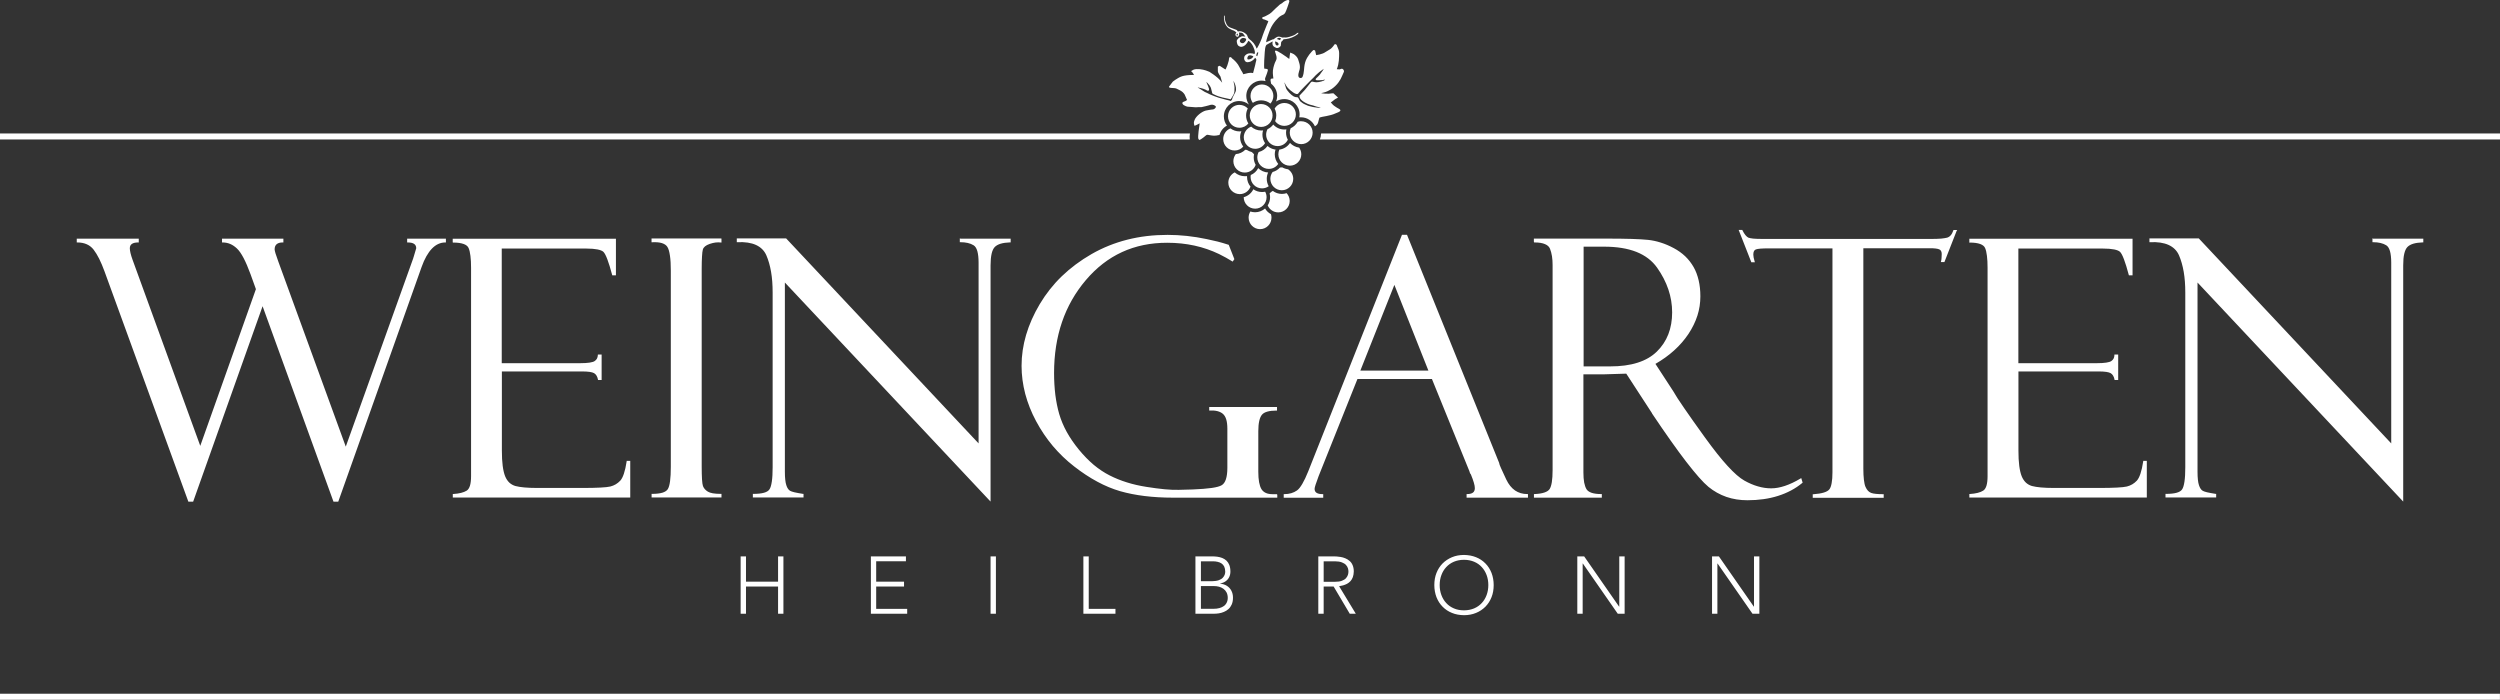
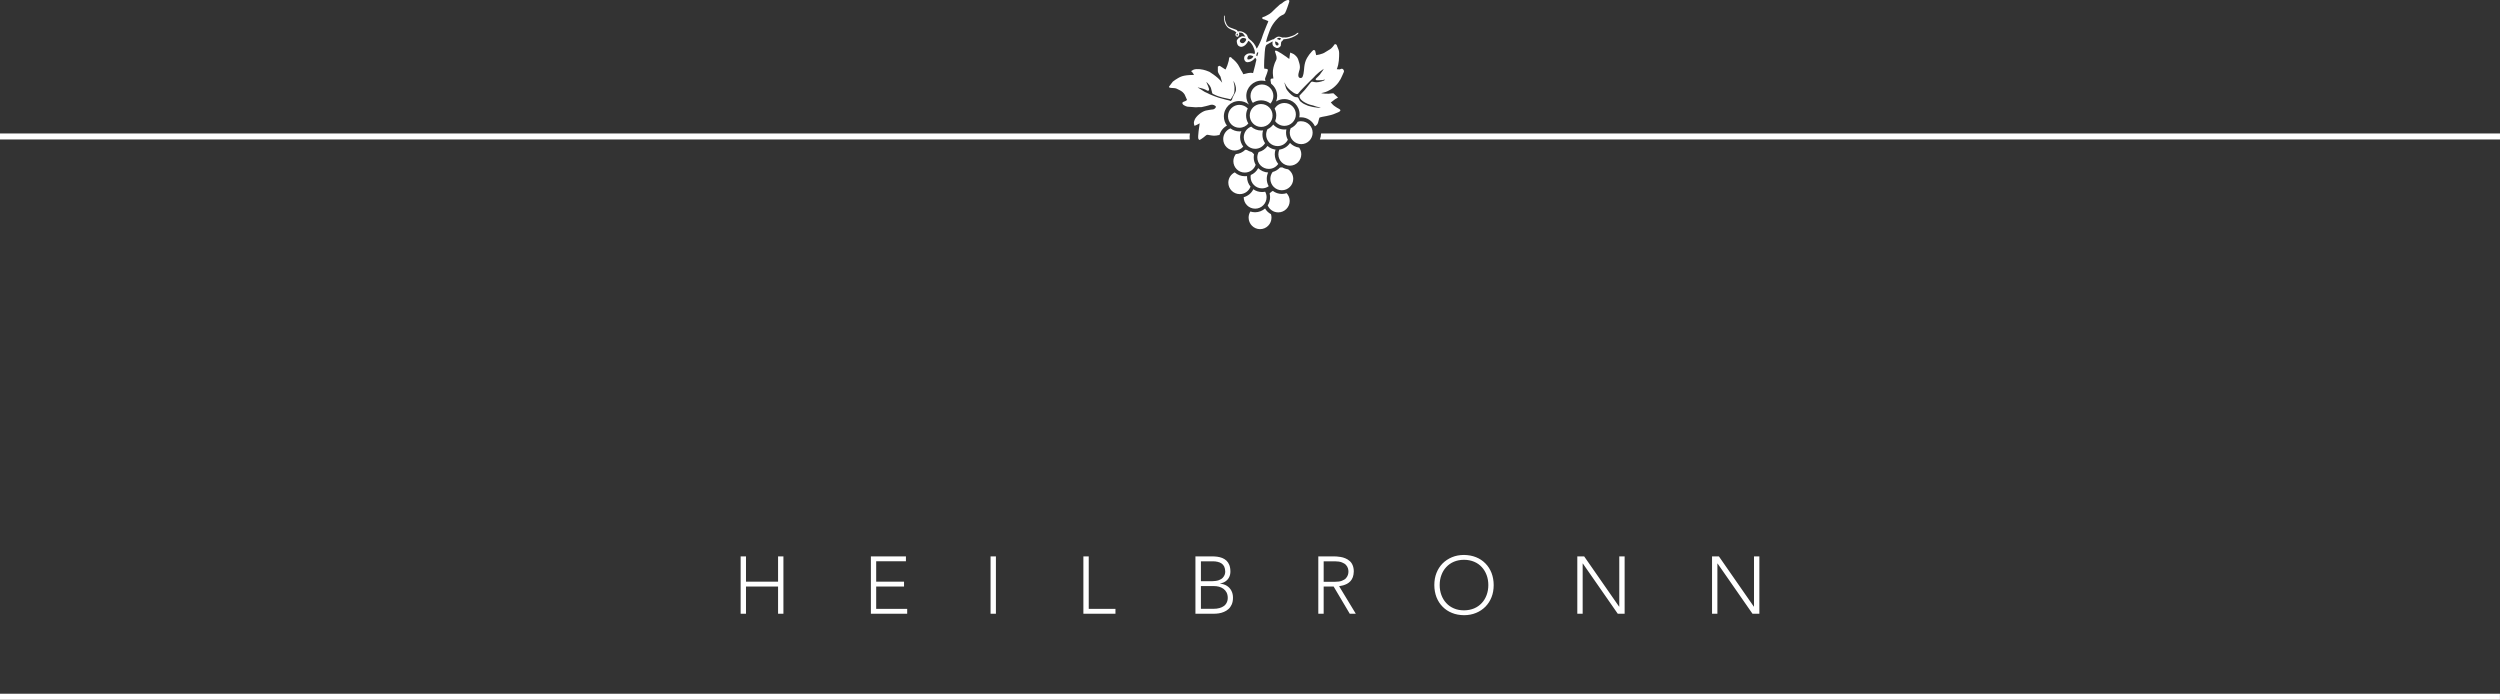
<svg xmlns="http://www.w3.org/2000/svg" id="Ebene_1" data-name="Ebene 1" width="139.95mm" height="39.17mm" viewBox="0 0 396.72 111.03">
  <rect x="0" y="0" width="396.72" height="111.03" fill="#333333" stroke="none" />
  <defs>
    <style>
      .cls-1, .cls-2 {
        fill: #fff;
      }

      .cls-2 {
        fill-rule: evenodd;
      }
    </style>
  </defs>
  <path class="cls-2" d="M117.53,97.39h.85v-4.32h5.09v4.32h.85v-9.1h-.85v4.01h-5.09v-4.01h-.85v9.1h0ZM138.19,97.39h5.77v-.77h-4.92v-3.55h4.42v-.77h-4.42v-3.24h4.72v-.77h-5.56v9.1h0ZM157.19,97.39h.85v-9.1h-.85v9.1h0ZM171.92,97.39h5.09v-.77h-4.24v-8.33h-.85v9.1h0ZM189.72,97.39h2.9c.25,0,.51-.02.79-.06.28-.04.55-.12.81-.23.27-.11.51-.26.72-.45.22-.19.39-.44.52-.73.13-.3.2-.65.2-1.07,0-.43-.09-.8-.26-1.12-.17-.33-.41-.58-.71-.77-.3-.19-.66-.3-1.06-.34v-.03c.36-.07.66-.2.9-.38.24-.18.42-.4.54-.66.12-.26.18-.54.18-.85,0-.41-.06-.76-.17-1.04-.11-.28-.27-.52-.46-.7-.19-.18-.42-.32-.67-.42-.25-.1-.52-.16-.79-.2-.28-.04-.56-.05-.84-.05h-2.62v9.1h0ZM190.57,89.07h1.88c.27,0,.53.02.76.08.24.05.45.14.63.26.18.12.33.29.43.5.1.21.15.48.16.79,0,.15-.02.3-.08.48-.06.17-.16.34-.31.5-.15.16-.36.29-.64.39s-.63.15-1.07.16h-1.76v-3.16h0ZM190.57,93h2.07c.27,0,.54.03.8.1.26.07.49.18.7.33.21.15.37.34.5.58.12.24.19.53.19.86,0,.13-.01.27-.05.43-.03.15-.1.31-.19.46-.09.15-.22.3-.4.42-.17.13-.4.23-.67.31-.27.08-.61.12-1.01.12h-1.94v-3.62h0ZM210.05,89.07h1.8c.44,0,.8.06,1.09.17.28.11.5.24.65.41.15.17.26.34.31.53.06.18.08.36.08.52,0,.16-.02.33-.08.52-.06.18-.16.36-.31.53-.15.17-.37.3-.65.41-.28.11-.64.16-1.09.16h-1.8v-3.24h0ZM209.2,97.39h.85v-4.32h1.58l2.56,4.32h.96l-2.65-4.37c.2-.03.41-.07.63-.13.21-.06.42-.14.63-.25.2-.11.38-.25.54-.42.16-.17.29-.39.38-.64.09-.25.14-.55.15-.9,0-.4-.07-.73-.19-1.01-.12-.28-.28-.5-.49-.67-.2-.18-.43-.31-.67-.41-.24-.1-.49-.17-.73-.21-.24-.04-.46-.07-.67-.08-.2,0-.37-.01-.49-.01h-2.39v9.1h0ZM227.61,92.84c0,.7.12,1.34.34,1.92.23.58.55,1.09.97,1.51.42.43.91.76,1.49.99.57.24,1.21.35,1.91.36.7,0,1.33-.12,1.91-.36.57-.23,1.07-.57,1.49-.99.42-.43.74-.93.97-1.51.23-.58.34-1.22.34-1.92,0-.7-.12-1.34-.34-1.92-.23-.58-.55-1.09-.97-1.51-.42-.43-.91-.76-1.49-.99-.57-.23-1.21-.35-1.91-.36-.7,0-1.33.12-1.91.36-.57.24-1.07.57-1.49.99-.42.43-.74.93-.97,1.51-.23.58-.34,1.22-.34,1.92h0ZM228.46,92.84c0-.57.09-1.1.27-1.58.18-.49.43-.91.77-1.27.33-.36.74-.65,1.21-.85.48-.2,1.01-.31,1.61-.31.6,0,1.13.11,1.61.31.47.2.88.48,1.21.85.34.36.59.79.77,1.27.18.48.27,1.01.27,1.58,0,.57-.09,1.09-.27,1.58-.18.48-.43.91-.77,1.27-.33.36-.74.65-1.21.85-.48.2-1.01.31-1.61.31-.6,0-1.13-.1-1.61-.31-.47-.2-.88-.48-1.21-.85-.34-.36-.59-.79-.77-1.27-.18-.49-.27-1.01-.27-1.58h0ZM250.3,97.39h.85v-7.97h.03l5.54,7.97h1.09v-9.1h-.85v7.97h-.03l-5.54-7.97h-1.09v9.1h0ZM271.68,97.39h.85v-7.97h.03l5.54,7.97h1.09v-9.1h-.85v7.97h-.03l-5.54-7.97h-1.09v9.1Z" />
  <path class="cls-2" d="M202.98,8.28c.34.16.63.4.95.6.13.09.28.18.39.28.08.07.04.04.14.1l.14.08c.03-.18.1-.94.14-1,.54.22.62.22,1.02.66.23.25.3.63.4.94.11.33.17.74.07,1.1-.05.21-.46,1.19.05,1.32.46.11.48-.37.57-.68.14-.54.01-1.53.56-2.49.25-.43.43-.65.77-1.03.03-.03.2-.21.22-.21.08-.04.24.01.3.09.02.03.15.64.16.71.35-.06.72-.13,1-.25.09-.04.17-.06.24-.1l.97-.59c.06-.04.11-.09.17-.13.14-.12.33-.34.43-.49.1-.13.13-.28.37-.13.11.07.08.09.13.22l.26.65c.1.27.08.71.07.98-.03.6-.03.8-.15,1.38-.05.28-.16.51-.22.69l.46.03c.14-.03.29-.15.43-.09.16.04.31.34.24.48-.09.18-.19.42-.26.59-.15.39-.35.74-.59,1.07-.27.39-.76.85-1.15,1.09-.31.19-.8.45-1.16.52-.1.03-.14.03-.23.06-.07,0-.15.03-.19.07.39.05.79.09,1.2.07.16-.02.62-.09.73-.06l.72.67c-.54.27-.43.24-.88.58l-.27.19c.28.33.4.47.77.7.17.1.24.18.45.27.8.39-.21.64-.45.76-.89.43-2.23.52-2.53.66-.12.06-.21.83-.34,1.01l-.02.04c-.1.15-.26.26-.4.35-.38-.84-1.23-1.43-2.22-1.43-.09,0-.17,0-.26.01.03-.15.05-.31.05-.47,0-1.35-1.09-2.43-2.43-2.43-.47,0-.92.13-1.3.38.11-.28.17-.58.17-.88,0-.79-.38-1.49-.96-1.94h0c-.17-.77-.13-.83.36-.83-.08-.61-.15-1.09,0-1.71.05-.25.15-.52.23-.76.07-.19.28-.52.28-.7,0-.42-.04-.34-.12-.68-.06-.28-.33-.65.1-.55.18.05.26.14.45.24h0ZM200.26,13.4c-1,0-1.82.81-1.82,1.82,0,.42.14.8.37,1.1.38-.25.83-.4,1.32-.4.55,0,1.07.19,1.47.51.29-.32.47-.75.47-1.21,0-1-.81-1.82-1.82-1.82h0ZM200.14,16.5c-1,0-1.82.81-1.82,1.82,0,1,.81,1.82,1.81,1.82,1,0,1.82-.81,1.81-1.82,0-1-.81-1.81-1.81-1.81h0ZM196.69,16.64c.52,0,.99.22,1.32.57-.17.33-.27.71-.27,1.11,0,.47.13.9.36,1.27-.33.41-.84.68-1.42.68-1,0-1.81-.81-1.81-1.82,0-1,.81-1.82,1.82-1.82h0ZM203.83,16.34c-.66,0-1.24.35-1.56.89.17.33.26.7.26,1.09,0,.32-.06.62-.18.9.33.46.87.75,1.47.75,1,0,1.82-.81,1.82-1.81s-.81-1.82-1.81-1.82h0ZM206.48,19.23c-.19,0-.38.03-.55.09-.25.45-.65.82-1.12,1.03-.09.22-.14.45-.14.7,0,1,.81,1.82,1.82,1.82,1,0,1.81-.81,1.81-1.82,0-1-.81-1.81-1.81-1.81h0ZM204.36,22.16c-.18-.33-.28-.71-.28-1.12,0-.18.02-.35.06-.51h0c-.1.01-.21.02-.31.02-.71,0-1.34-.3-1.78-.79-.24.32-.55.57-.91.74-.14.26-.22.56-.22.87,0,1,.81,1.81,1.82,1.81.72,0,1.34-.41,1.63-1.02h0ZM197.29,23.26c-.33.38-.82.62-1.37.62-1,0-1.81-.81-1.81-1.82,0-.77.48-1.43,1.15-1.69.4.3.9.48,1.43.48.1,0,.2,0,.3-.02-.13.29-.2.62-.2.96,0,.55.19,1.06.5,1.47h0ZM200.75,22.71c-.32.54-.9.9-1.56.9-1,0-1.81-.81-1.82-1.82,0-.77.49-1.44,1.17-1.7.42.38.99.62,1.6.62.1,0,.2,0,.29-.02-.06.21-.1.44-.1.67,0,.5.15.96.41,1.34h0ZM202.69,23.76h0c-.1,0-.19,0-.28-.02-.08.23-.12.48-.12.74,0,.58.21,1.11.55,1.53-.33.48-.88.79-1.5.79-1,0-1.82-.81-1.82-1.82,0-.31.08-.6.22-.86.57-.14,1.06-.48,1.39-.95h.02c.41.36.95.58,1.54.59h0ZM197.61,23.76c-.39.39-.92.65-1.5.69-.24.31-.39.7-.39,1.12,0,1,.81,1.82,1.82,1.81.8,0,1.48-.52,1.72-1.23-.2-.35-.31-.75-.31-1.18,0-.16.02-.33.05-.48-.11-.14-.23-.27-.37-.37-.28-.07-.54-.18-.77-.33-.08-.01-.16-.02-.25-.03h0ZM203.41,26.56c-.1,0-.2,0-.29.02-.31.34-.71.59-1.17.71-.22.3-.36.67-.36,1.08,0,1,.81,1.82,1.82,1.82,1,0,1.81-.81,1.81-1.81,0-.63-.32-1.19-.82-1.52-.33-.04-.64-.14-.91-.3-.03,0-.06,0-.09,0h0ZM201.32,27.37s.02,0,.03,0c0,0-.02,0-.03,0h0ZM201.33,29.55c-.2-.35-.31-.75-.31-1.18,0-.36.08-.7.22-1-.61-.03-1.17-.29-1.58-.69-.25.49-.67.88-1.18,1.09-.02.1-.03.2-.03.3,0,1,.81,1.82,1.82,1.82.4,0,.76-.13,1.06-.34h0ZM198.15,27.89s.02,0,.03,0c0,0-.02,0-.03,0h0ZM198.44,29.62c-.26.69-.92,1.18-1.7,1.18-1,0-1.82-.81-1.82-1.82,0-.72.41-1.33,1.02-1.63.42.38.98.61,1.6.61.12,0,.23,0,.35-.02h0s0,.09,0,.14c0,.59.21,1.13.56,1.54h0ZM198.49,29.68s-.02-.02-.02-.03c0,0,.02.02.02.03h0ZM198.53,29.72s-.02-.02-.02-.03c0,0,.02.02.02.03h0ZM198.57,29.76s-.02-.02-.02-.03c0,0,.02.02.02.03h0ZM198.61,29.8s-.02-.02-.02-.02c0,0,.02.02.02.02h0ZM198.65,29.84s-.02-.02-.02-.02c0,0,.02.02.02.02h0ZM198.69,29.88s-.02-.02-.03-.02c0,0,.02.01.03.02h0ZM198.74,29.92s-.02-.01-.02-.02c0,0,.02.01.02.02h0ZM198.78,29.95s-.02-.01-.03-.02c0,0,.02.01.03.02h0ZM198.83,29.99s-.02-.01-.03-.02c0,0,.02.01.03.02h0ZM198.87,30.02s-.02-.01-.03-.02c0,0,.02.01.03.02h0ZM200.76,30.42c-.16.03-.33.05-.49.05-.51,0-.99-.16-1.38-.44h0c-.3.62-.86,1.08-1.53,1.26h0c0,1.01.81,1.82,1.82,1.82,1,0,1.81-.81,1.81-1.82,0-.32-.08-.62-.23-.88h0ZM201.69,33.99c.05.17.08.36.08.55,0,1-.81,1.82-1.81,1.82-1,0-1.81-.81-1.82-1.82,0-.36.1-.69.28-.98.24.08.49.12.75.12.6,0,1.16-.23,1.58-.6.22.38.54.69.93.9h0ZM204.16,30.65c-.23.08-.48.12-.74.12-.54,0-1.04-.18-1.44-.48-.19.1-.37.24-.51.4.05.19.08.39.08.6,0,.48-.14.93-.38,1.3.27.65.92,1.11,1.67,1.11,1,0,1.82-.81,1.82-1.81,0-.48-.19-.92-.49-1.24h0ZM206.16,23.42c.21.3.34.66.34,1.06,0,1-.81,1.81-1.82,1.81-1,0-1.82-.81-1.82-1.81,0-.26.06-.51.15-.74.71-.09,1.33-.49,1.7-1.06.37.39.87.66,1.43.74h0ZM193.51,21.45c.17-.65.6-1.2,1.19-1.52-.31-.41-.49-.92-.49-1.47,0-1.34,1.09-2.43,2.43-2.43.57,0,1.12.2,1.55.56-.27-.4-.42-.88-.42-1.37,0-1.34,1.09-2.43,2.43-2.43.21,0,.42.03.62.08-.02-.14-.1-.29-.07-.41.03-.13.09-.25.14-.39.2-.48.15-.43.27-.79.14-.42-.2-.34-.53-.39-.09-.4.03-2.13.07-2.63.04-.39.05-.88.28-1.15l.97-.55c-.08.48-.02.77.46.98.14.07.15.1.35.07.22-.04.38-.19.48-.34l.07-.61.17-.19.03.03s.05-.03.03-.1l.15-.17c.53-.02,1.23-.19,1.68-.45.2-.1.34-.19.52-.33.05-.04.07-.04.11-.1.03-.06.03-.09.03-.15-.1-.06-.37.19-.45.25-.27.18-.63.28-.96.39-.33.09-.48.13-.87.1-.15-.02-.19.06-.34-.01-.41-.16-.6-.21-1,.07-.03.01-.06.03-.09.06-.37.3-.06.1-.37.19l-1.02.45c0-.45.35-1.25.49-1.68.19-.54.45-1.03.78-1.46.15-.21.1-.12.24-.3.25-.27.55-.62.88-.79.32-.15.47-.18.64-.48.18-.34.45-1.16.6-1.61.24-.67-.54-.31-.8-.13-.15.09-.18.15-.31.25-.12.09-.23.12-.35.21l-.72.66c-.48.45-.68.77-1.38,1.09-.13.06-.22.13-.37.18-.12.03-.24.06-.35.16.02.27.23.24.43.31l.56.24c-.04.21-.15.37-.22.55l-.45,1.12c-.15.36-.27.76-.4,1.13-.07.19-.16.36-.23.55-.12.31-.31.61-.47.91-.03.04-.05.06-.11.09-.03-.25-.3-.67-.45-.86-.23-.27-.42-.42-.68-.64-.38-.33-.17-.46-.51-.8-.23-.22-.72-.48-1.04-.45l-.28.05c-.07-.13-.15-.25-.27-.28-.07-.03-.31-.13-.42-.16-.78-.28-.98-.31-1.27-1.15-.12-.33-.13-.63-.12-.97-.07.03-.1.07-.12.18-.02.25.02.55.08.8.07.31.2.55.4.8.23.28.4.31.72.49.39.21.16-.04.78.42-.07.12-.31.37-.02.64.07.06.29.06.3.05l.17-.33-.06-.33c.2.03.47-.02.64.13l.38.51c-.42-.03-.47-.16-.88.13l-.13.06s-.01.02-.02.02c-.03,0-.04,0-.04,0,0,0,0,.01,0,.04-.01.03-.01.01-.02.04-.12.13-.28.22-.27.45.01.13.04.3.08.42.06.15.09.21.2.31.09.06.28.16.39.16.26,0,.55-.15.73-.33.2-.19.32-.39.44-.64.28.12.62.61.75.88.13.27.26.61.29.92.02.12-.02.21-.07.31,0,.01-.19-.07-.26-.09-.47-.09-.92-.03-1.24.34-.2.22-.18.64.01.86.23.28.59.19.93.06.13-.05.46-.3.53-.39l.12-.19c.08.04.14.12.18.21h.01c.04.1.02.16-.01.28-.06.18-.11.48-.15.65l-.34,1.29c-.51-.13-1.05.06-1.55.18-.07-.12-.09-.19-.15-.31-.05-.11-.12-.18-.19-.3-.12-.21-.2-.42-.33-.62-.05-.1-.09-.19-.17-.3-.19-.28-.42-.54-.67-.76-.09-.07-.17-.12-.26-.21-.13-.1-.06-.16-.26-.21-.27-.06-.23.3-.28.57-.06.24-.14.49-.22.73l-.28.66c-.18-.06-.49-.33-.78-.49-.25-.15-.15-.12-.45.03v.74c0,.22.32.68.42.85l.27.97c-.19-.21-.3-.4-.51-.58l-.19-.18c-.24-.18-.4-.36-.64-.51-.24-.13-.44-.33-.68-.46-.2-.09-.33-.12-.55-.21-.52-.18-1.44-.34-1.98-.13l-.38.22c.03.07.2.21.26.28l.2.33c-.52.01-1.01.02-1.53.12-.34.06-.72.21-1.01.39-.29.18-.57.34-.82.55l-.61.8c-.09.27.68.19.97.25.22.04.29.1.45.18.35.16.69.33.93.64.05.07.08.09.13.18l.38.86c-.13.14-.39.24-.56.3-.11.03-.08.02-.14.09-.22.34.53.64.76.68l1.32.1.5-.03c.19,0,.36.03.56-.03.17-.04.35-.09.53-.12.57-.1.95-.42,1.46-.08.19.12.19.21.06.37-.25.31-.36.19-.99.31-.16.03-.36.06-.53.1-.64.16-1.53.88-1.76,1.46-.18.46-.14.51-.04.95.24-.04.61-.27.84-.39-.04.36-.36,2.16-.2,2.5l.15.15c.22-.09.18-.09.35-.19.21-.15.43-.3.62-.48.13-.1.18-.18.38-.15.86.15.98.21,1.84.02h0ZM192.32,14.62c.06.31.17.28.41.4.79.4,1.7.54,2.56.73.07-.09.13-.18.18-.28.15-.25.39-.55.42-.98.07-1.13-.11-1.1-.15-1.68l.17.37c.19.42.33.97.15,1.4l-.38.74c-.14.24-.05.19-.15.4-.02.06-.05.15-.09.19-.08.07-.05-.02-.15.12-.22-.1-.14-.06-.35-.12-.13-.03-.25-.06-.39-.09-.19-.06-.53-.16-.69-.19-.49-.09-1.91-.64-2.33-.89-.13-.07-.22-.09-.35-.16l-.85-.54c-.16-.09-.2-.09-.27-.18.41.1.87.18,1.25.37.28.15.36.25.51.12.21-.19-.36-1.18-.39-1.32.07.03.08.03.14.09.27.27.42.45.59.83.06.18.13.48.17.67h0ZM208.75,12.59c.07-.06.01-.03.06-.1.03-.05.06-.08.09-.1.31-.3.21-.18.57-.58.06-.08.08-.15.16-.24.13-.15.38-.51.44-.66l-.67.49c-.06.04-.13.1-.19.16-.14.13-.27.24-.41.37-.11.12-.25.25-.37.39l-.4.39c-.38.39-1.81,1.8-1.95,2.04-.05.1-.13.21-.37.16-.29-.05-.7-.39-.94-.58-.81-.69-.73-.97-.98-1.28l.29.95c.18.43.8,1.07,1.18,1.28.58.3.64-.04.84.39.19.45.29.45.58.67.11.09.26.16.39.22.69.33.37.16.92.33.52.15.73.12.99.18.15.03.39.05.6.03-.18-.1-.61-.13-1.04-.31-.2-.09-.61-.13-1.03-.31-.48-.21-1.37-.68-1.3-1.31l.83-.88c.37-.42.6-.77.96-1.21.31-.37.43.22,1.7-.16.18-.06.48-.13.57-.3l-.31.06c-.11.03-.11.1-.12.03l-.65.03c-.38.01-.32-.04-.44-.15h0ZM196.57,6.01s0,0,0,0h0ZM196.45,5.57c-.08.06-.21.15-.23-.03,0-.13.08-.15.13-.24.06.09.09.13.1.27h0ZM197.63,5.79c.04-.06,0,.01.01,0,0,0-.06.04-.01,0h0ZM202.64,6.19c.14-.24.41-.21.63-.13l-.14.31-.49-.18h0ZM197.19,6.03c.08-.03.23,0,.36.03.45.1.03.65-.23.77-.23.09-.54-.06-.57-.3-.01-.12.07-.25.13-.33.08-.09.18-.12.31-.18h0ZM202.71,6.72l-.12-.06c-.07-.06-.13-.07-.22-.09-.05.16-.01.34.06.48.03.08.06.12.15.15.32.11.45-.28.13-.48h0ZM199.35,8.81c.01-.18.11-.33.14-.49h.19c-.03.13-.12.51-.18.6l-.15-.1h0ZM198.04,9.45c-.16-.1-.11-.3-.04-.45.14-.4.78-.19.89-.03l-.14.19c-.16.18-.46.28-.72.28h0ZM204.32,20.5h0s0,0,0,0h0ZM202.08,19.72s-.01.02-.02.02c0,0,.01-.02.02-.02h0ZM191.44,13l10.65,6.72-10.65-6.72ZM209.1,17.06" />
-   <path class="cls-2" d="M53.62,79.61h-.7l-.02-.06-11.23-30.96-11,30.96-.02.06h-.76l-.02-.06-13.3-36.53c-.27-.74-.55-1.39-.83-1.96-.29-.57-.58-1.05-.88-1.44h0c-.29-.38-.66-.67-1.09-.86-.43-.19-.93-.29-1.5-.29h-.09v-.6h9.84v.6h-.09c-.45,0-.79.08-1.01.24-.21.15-.32.38-.32.69,0,.2.04.45.11.76.07.3.18.66.33,1.07l10.74,29.52,8.83-24.87-.85-2.36h0c-.38-1.04-.75-1.9-1.11-2.59-.36-.68-.71-1.18-1.05-1.5h0c-.34-.32-.69-.56-1.07-.72-.38-.16-.79-.24-1.21-.24h-.09v-.6h9.74v.6h-.09c-.44,0-.76.09-.98.28-.21.18-.32.45-.32.82,0,.12.05.33.14.64.1.32.24.74.43,1.25h0s10.72,29.41,10.72,29.41l10.72-29.93s.01-.07.02-.1h0s.02-.05.03-.07l.41-1.38c0-.3-.11-.53-.32-.68-.22-.16-.57-.24-1.03-.24h-.09v-.6h6.15v.6h-.09c-.79,0-1.5.33-2.12.97-.63.65-1.19,1.63-1.65,2.93h0l-13.2,37.17-.02.06h-.06ZM376.54,37.87h8.01v.59h-.09c-.59.02-1.09.09-1.5.21-.4.12-.71.3-.93.52-.22.23-.39.58-.5,1.06-.12.49-.17,1.11-.17,1.86v37.48l-.16-.17-32.48-34.59v30.05c0,.48.02.9.06,1.25.04.35.09.64.17.86h0c.07.22.16.41.26.56h0c.1.15.21.26.34.33h0c.13.08.36.16.7.24.34.08.79.16,1.35.25h.08v.57h-8.04v-.57h.09c.69,0,1.25-.06,1.68-.18.42-.12.7-.29.86-.53h0c.17-.24.29-.65.38-1.24.09-.59.13-1.36.13-2.3v-27.7c0-1.21-.08-2.31-.25-3.29-.17-.98-.42-1.86-.75-2.62h0c-.33-.75-.88-1.29-1.64-1.64-.77-.35-1.75-.5-2.96-.44h-.09s0-.09,0-.09v-.51h7.83l.03.03,30.51,32.5v-28.67c0-.77-.07-1.39-.2-1.85-.13-.45-.33-.76-.59-.92-.27-.17-.58-.29-.93-.37-.35-.08-.74-.12-1.17-.12h-.09v-.6h.09ZM312.51,38.43v-.55h25.9v5.81h-.58l-.02-.07c-.27-1.03-.53-1.86-.76-2.47-.23-.61-.44-1-.62-1.18-.18-.17-.49-.3-.94-.39-.46-.09-1.05-.14-1.79-.14h-13.41v18.19h12.44c.62,0,1.12-.03,1.51-.09.38-.06.65-.14.8-.25h0c.16-.11.28-.24.36-.39.08-.16.13-.34.13-.55v-.09h.6v4.04h-.58v-.07c-.1-.5-.31-.84-.62-1.02-.16-.09-.39-.15-.7-.2-.31-.04-.7-.07-1.15-.07h-12.78v12.55c0,.95.04,1.76.13,2.44.09.68.22,1.23.39,1.65.17.41.39.74.66,1,.27.25.59.43.96.54h0c.38.1.86.18,1.43.23.58.05,1.25.08,2.03.08h7.22c1.15,0,2.09-.02,2.82-.06.73-.04,1.25-.09,1.57-.17.31-.08.59-.19.86-.35h0c.26-.15.5-.35.72-.58.21-.23.4-.59.57-1.1.17-.51.32-1.16.44-1.96v-.08h.57v5.82h-28.16v-.56h.08c.47-.03.88-.09,1.24-.18.35-.09.64-.2.87-.35h0c.23-.14.4-.4.52-.77.12-.39.18-.9.18-1.53v-33.06c0-.74-.03-1.37-.1-1.9-.06-.52-.16-.94-.29-1.24h0c-.12-.28-.37-.49-.77-.64-.41-.15-.96-.23-1.65-.23h-.09v-.09h0ZM310.52,36.57l-1.94,4.95-.02.06h-.57l.03-.11c.04-.15.07-.32.08-.51.02-.19.03-.41.03-.66,0-.2-.04-.36-.11-.48-.07-.12-.17-.21-.3-.26h0c-.15-.06-.34-.1-.58-.13-.24-.03-.52-.04-.84-.04h-10.61v34.95c0,.71.03,1.31.09,1.8.06.49.14.87.26,1.13h0c.11.25.24.45.39.61.15.16.32.27.51.34.19.07.45.12.76.15.32.03.7.05,1.13.05h.09v.57h-11.26v-.56h.08c.69-.05,1.25-.14,1.68-.27.42-.13.71-.3.87-.5.17-.21.29-.54.37-.99.09-.46.13-1.03.13-1.73v-35.53h-10.16c-.51,0-.93.02-1.26.04-.34.03-.58.07-.74.13-.13.05-.24.15-.3.28-.07.14-.1.32-.1.54,0,.12.02.28.05.46h0c.04.18.09.39.16.63l.04.12h-.57l-.02-.06-1.94-4.95-.05-.12h.58l.02.05c.16.33.32.59.49.79.16.19.31.32.46.39h0c.16.06.41.11.75.15.34.03.78.05,1.3.05h27.19c.53,0,.98-.02,1.36-.05.39-.04.7-.09.94-.15.22-.07.41-.19.57-.38.17-.19.3-.45.41-.77l.02-.06h.59l-.05.12h0ZM278.62,39.56h0,0ZM243.44,38.38v.09h.09c.69,0,1.24.09,1.65.27.4.17.66.41.79.74h0c.14.35.24.74.31,1.17.07.43.1.9.1,1.42v32.53c0,.76-.04,1.4-.12,1.9-.08.5-.2.86-.35,1.1-.15.23-.43.42-.82.55h0c-.4.14-.93.22-1.58.25h-.09v.57h10.77v-.57h-.09c-.63,0-1.14-.07-1.53-.2-.38-.13-.65-.32-.81-.57-.16-.27-.28-.62-.37-1.06-.08-.44-.12-.98-.12-1.6v-15.57h3.22s3.58-.11,3.58-.11l4.08,6.27s.01.05.02.07h0s.03.05.05.07c2.1,3.13,3.89,5.66,5.37,7.58,1.5,1.94,2.67,3.27,3.53,3.98h0c.86.7,1.81,1.23,2.84,1.59,1.03.35,2.14.53,3.33.53,1.79,0,3.41-.23,4.86-.69,1.46-.46,2.75-1.14,3.86-2.06l.05-.04-.02-.06-.17-.56-.03-.11-.1.06c-.88.53-1.71.92-2.49,1.18-.78.26-1.5.39-2.18.39s-1.39-.1-2.1-.31c-.71-.2-1.43-.51-2.16-.92-.73-.41-1.62-1.18-2.66-2.32-1.05-1.14-2.24-2.65-3.6-4.53-1.36-1.88-2.45-3.43-3.29-4.65-.84-1.21-1.41-2.1-1.72-2.66h0s-2.84-4.36-2.84-4.36c1.11-.64,2.1-1.35,2.96-2.13.89-.8,1.65-1.68,2.28-2.62h0c.63-.95,1.1-1.92,1.42-2.91.32-1,.47-2.02.47-3.06,0-.92-.09-1.76-.27-2.53-.18-.77-.44-1.48-.8-2.11h0c-.36-.63-.8-1.2-1.33-1.71-.53-.5-1.14-.94-1.84-1.31h0c-.69-.37-1.37-.66-2.05-.87-.68-.22-1.36-.36-2.02-.43-.66-.07-1.52-.11-2.59-.15-1.07-.03-2.34-.05-3.81-.05h-11.71v.51h0ZM251.3,39.14h3.27c2.01,0,3.71.28,5.11.83,1.4.56,2.49,1.39,3.28,2.5.79,1.12,1.39,2.27,1.79,3.46.4,1.18.6,2.4.6,3.64s-.2,2.45-.61,3.48c-.4,1.03-1.01,1.94-1.81,2.73-.81.79-1.82,1.38-3.06,1.77-1.24.4-2.7.59-4.38.59h-4.19v-19.01h0ZM227.24,60.14h-11.83s-6.16,15.41-6.16,15.41h0c-.21.56-.37,1.01-.48,1.35-.11.33-.16.56-.16.68,0,.56.42.83,1.28.83h.09v.57h-6.27v-.57h.09c.4,0,.77-.05,1.11-.15.33-.1.63-.24.9-.43h0c.27-.19.55-.54.85-1.05h0c.3-.51.62-1.18.95-2.01l14.84-37.45.02-.06h.81l.02.06,14.61,36.17v.02s0,.02,0,.02c0,.08.09.33.28.75.19.44.47,1.04.84,1.82.37.77.83,1.34,1.39,1.73.56.38,1.21.57,1.96.57h.09v.57h-9.74v-.57h.09c.42,0,.72-.08.93-.24.19-.15.29-.39.29-.7,0-.22-.05-.52-.16-.88-.11-.36-.26-.8-.47-1.3-.04-.04-.08-.09-.11-.15-.03-.06-.07-.14-.09-.23h0c-.02-.09-.03-.16-.05-.2,0,0,0,0,0,0h.01s-.03,0-.03,0l-.02-.06-5.89-14.5h0ZM233.18,74.7s.07,0,.04,0h-.04ZM215.87,58.81h10.8s-5.4-13.61-5.4-13.61l-5.4,13.61h0ZM202.69,78.49v.48h-16.59c-1.59,0-3.08-.09-4.47-.26-1.39-.17-2.69-.43-3.88-.77h0c-1.2-.35-2.41-.85-3.63-1.51-1.21-.65-2.44-1.46-3.67-2.42h0c-1.24-.96-2.36-2.04-3.37-3.23-1.01-1.2-1.89-2.51-2.66-3.94h0c-.77-1.43-1.34-2.89-1.73-4.35-.38-1.47-.58-2.95-.58-4.44,0-3.28.96-6.55,2.89-9.8h0c.97-1.62,2.13-3.1,3.5-4.42,1.37-1.32,2.94-2.49,4.71-3.51,1.78-1.02,3.67-1.78,5.68-2.29,2.01-.51,4.14-.76,6.39-.76,2.02,0,4.09.22,6.22.67,1.33.28,2.11.46,3.49.91l.89,2.27-.27.39c-.59-.37-1.49-.88-2.16-1.2-1.23-.59-2.53-1.04-3.9-1.34-1.37-.3-2.82-.45-4.33-.45-2.63,0-5.02.49-7.17,1.48-2.15.99-4.06,2.47-5.74,4.45-1.68,1.98-2.94,4.19-3.78,6.65-.84,2.46-1.26,5.15-1.26,8.09,0,1.22.07,2.37.2,3.46.14,1.08.34,2.1.62,3.06h0c.28.95.68,1.9,1.19,2.83.52.94,1.16,1.87,1.92,2.8h0c.76.93,1.55,1.73,2.36,2.42.82.68,1.66,1.24,2.53,1.68h0c.86.44,1.78.81,2.75,1.11.98.31,2.01.54,3.09.71h0c1.08.17,2.05.3,2.9.38.86.08,1.61.11,2.25.09h0l2.2-.06c1.23-.05,2.24-.13,3.01-.24.76-.11,1.3-.26,1.59-.44h0c.29-.17.51-.49.66-.94.15-.46.23-1.07.23-1.82v-6.2c0-.59-.06-1.09-.18-1.48-.12-.39-.3-.68-.53-.88h0c-.23-.2-.53-.34-.87-.43-.35-.09-.75-.12-1.2-.09h-.1s0-.09,0-.09v-.48h10.76v.57h-.09c-.59,0-1.08.06-1.46.17-.38.11-.66.27-.84.49h0c-.19.22-.33.55-.43.98-.1.44-.15.98-.15,1.63v6.45c0,1.28.17,2.2.5,2.75h0c.16.26.39.46.69.6.3.14.67.2,1.11.2h.68v.09h0ZM152.37,37.87h8.01v.59h-.09c-.59.02-1.09.09-1.5.21-.4.12-.71.3-.93.52-.22.23-.39.58-.5,1.06-.11.49-.17,1.11-.17,1.86v37.48l-.16-.17-32.48-34.59v30.05c0,.48.02.9.06,1.25.04.35.09.64.17.86h0c.07.22.15.41.26.56h0c.1.15.21.26.34.33h0c.13.08.36.16.7.24.34.08.79.16,1.35.25h.08v.57h-8.04v-.57h.09c.69,0,1.25-.06,1.68-.18.42-.12.7-.29.86-.53h0c.17-.24.29-.65.38-1.24.09-.59.13-1.36.13-2.3v-27.7c0-1.21-.08-2.31-.25-3.29-.17-.98-.42-1.86-.75-2.62h0c-.33-.75-.88-1.29-1.64-1.64-.77-.35-1.75-.5-2.96-.44h-.09s0-.09,0-.09v-.51h7.83l.03.03,30.51,32.5v-28.67c0-.77-.07-1.39-.2-1.85-.13-.45-.33-.76-.59-.92-.27-.17-.58-.29-.93-.37-.35-.08-.74-.12-1.17-.12h-.09v-.6h.09ZM114.49,37.96v.52h-.1c-.26-.04-.54-.03-.84,0-.29.04-.6.11-.92.22h0c-.32.11-.57.24-.75.39-.18.15-.3.32-.35.52h0c-.06.21-.1.57-.13,1.09-.03.5-.05,1.14-.05,1.92v31.41c0,.84.02,1.52.05,2.03.03.52.09.88.15,1.06.07.18.16.34.29.49.13.15.29.28.48.4h0c.19.12.46.21.8.27.35.06.78.09,1.28.09h.09v.57h-11.09v-.57h.09c.68,0,1.22-.07,1.64-.19.4-.13.68-.31.84-.56h0c.16-.25.28-.67.36-1.26.08-.59.12-1.36.12-2.29v-31.11c0-.97-.04-1.77-.14-2.4-.09-.63-.22-1.08-.4-1.37-.17-.28-.46-.48-.86-.61-.41-.13-.93-.17-1.57-.14h-.09s0-.09,0-.09v-.51h11.09v.09h0ZM71.84,38.43v-.55h25.9v5.81h-.58l-.02-.07c-.27-1.03-.53-1.86-.76-2.47-.23-.61-.44-1-.62-1.18-.18-.17-.49-.3-.94-.39-.46-.09-1.05-.14-1.79-.14h-13.41v18.19h12.44c.62,0,1.12-.03,1.51-.09.38-.06.65-.14.8-.25h0c.16-.11.28-.24.36-.39.08-.16.13-.34.14-.55v-.09h.6v4.04h-.58v-.07c-.1-.5-.31-.84-.62-1.02-.16-.09-.39-.15-.7-.2-.31-.04-.7-.07-1.15-.07h-12.78v12.55c0,.95.04,1.76.13,2.44.09.68.22,1.23.39,1.65.17.41.39.74.66,1,.27.25.59.43.96.54h0c.38.1.86.18,1.43.23.58.05,1.25.08,2.03.08h7.22c1.15,0,2.09-.02,2.82-.06.73-.04,1.25-.09,1.57-.17.31-.08.59-.19.86-.35h0c.26-.15.5-.35.72-.58.21-.23.4-.59.57-1.1.17-.51.32-1.16.44-1.96v-.08h.57v5.82h-28.16v-.56h.08c.47-.03.88-.09,1.24-.18.35-.09.64-.2.88-.35h0c.23-.14.4-.4.52-.77.12-.39.18-.9.18-1.53v-33.06c0-.74-.03-1.37-.1-1.9-.06-.52-.16-.94-.29-1.24h0c-.12-.28-.37-.49-.77-.64-.41-.15-.96-.23-1.65-.23h-.09v-.09Z" />
  <rect class="cls-1" x="0" y="110.08" width="396.71" height=".95" />
  <path class="cls-2" d="M396.72,21.18h-187.08c-.01.33-.08.65-.19.95h187.27v-.95h0ZM188.83,21.18H0v.95h188.8c-.04-.35-.03-.61.03-.95Z" />
</svg>